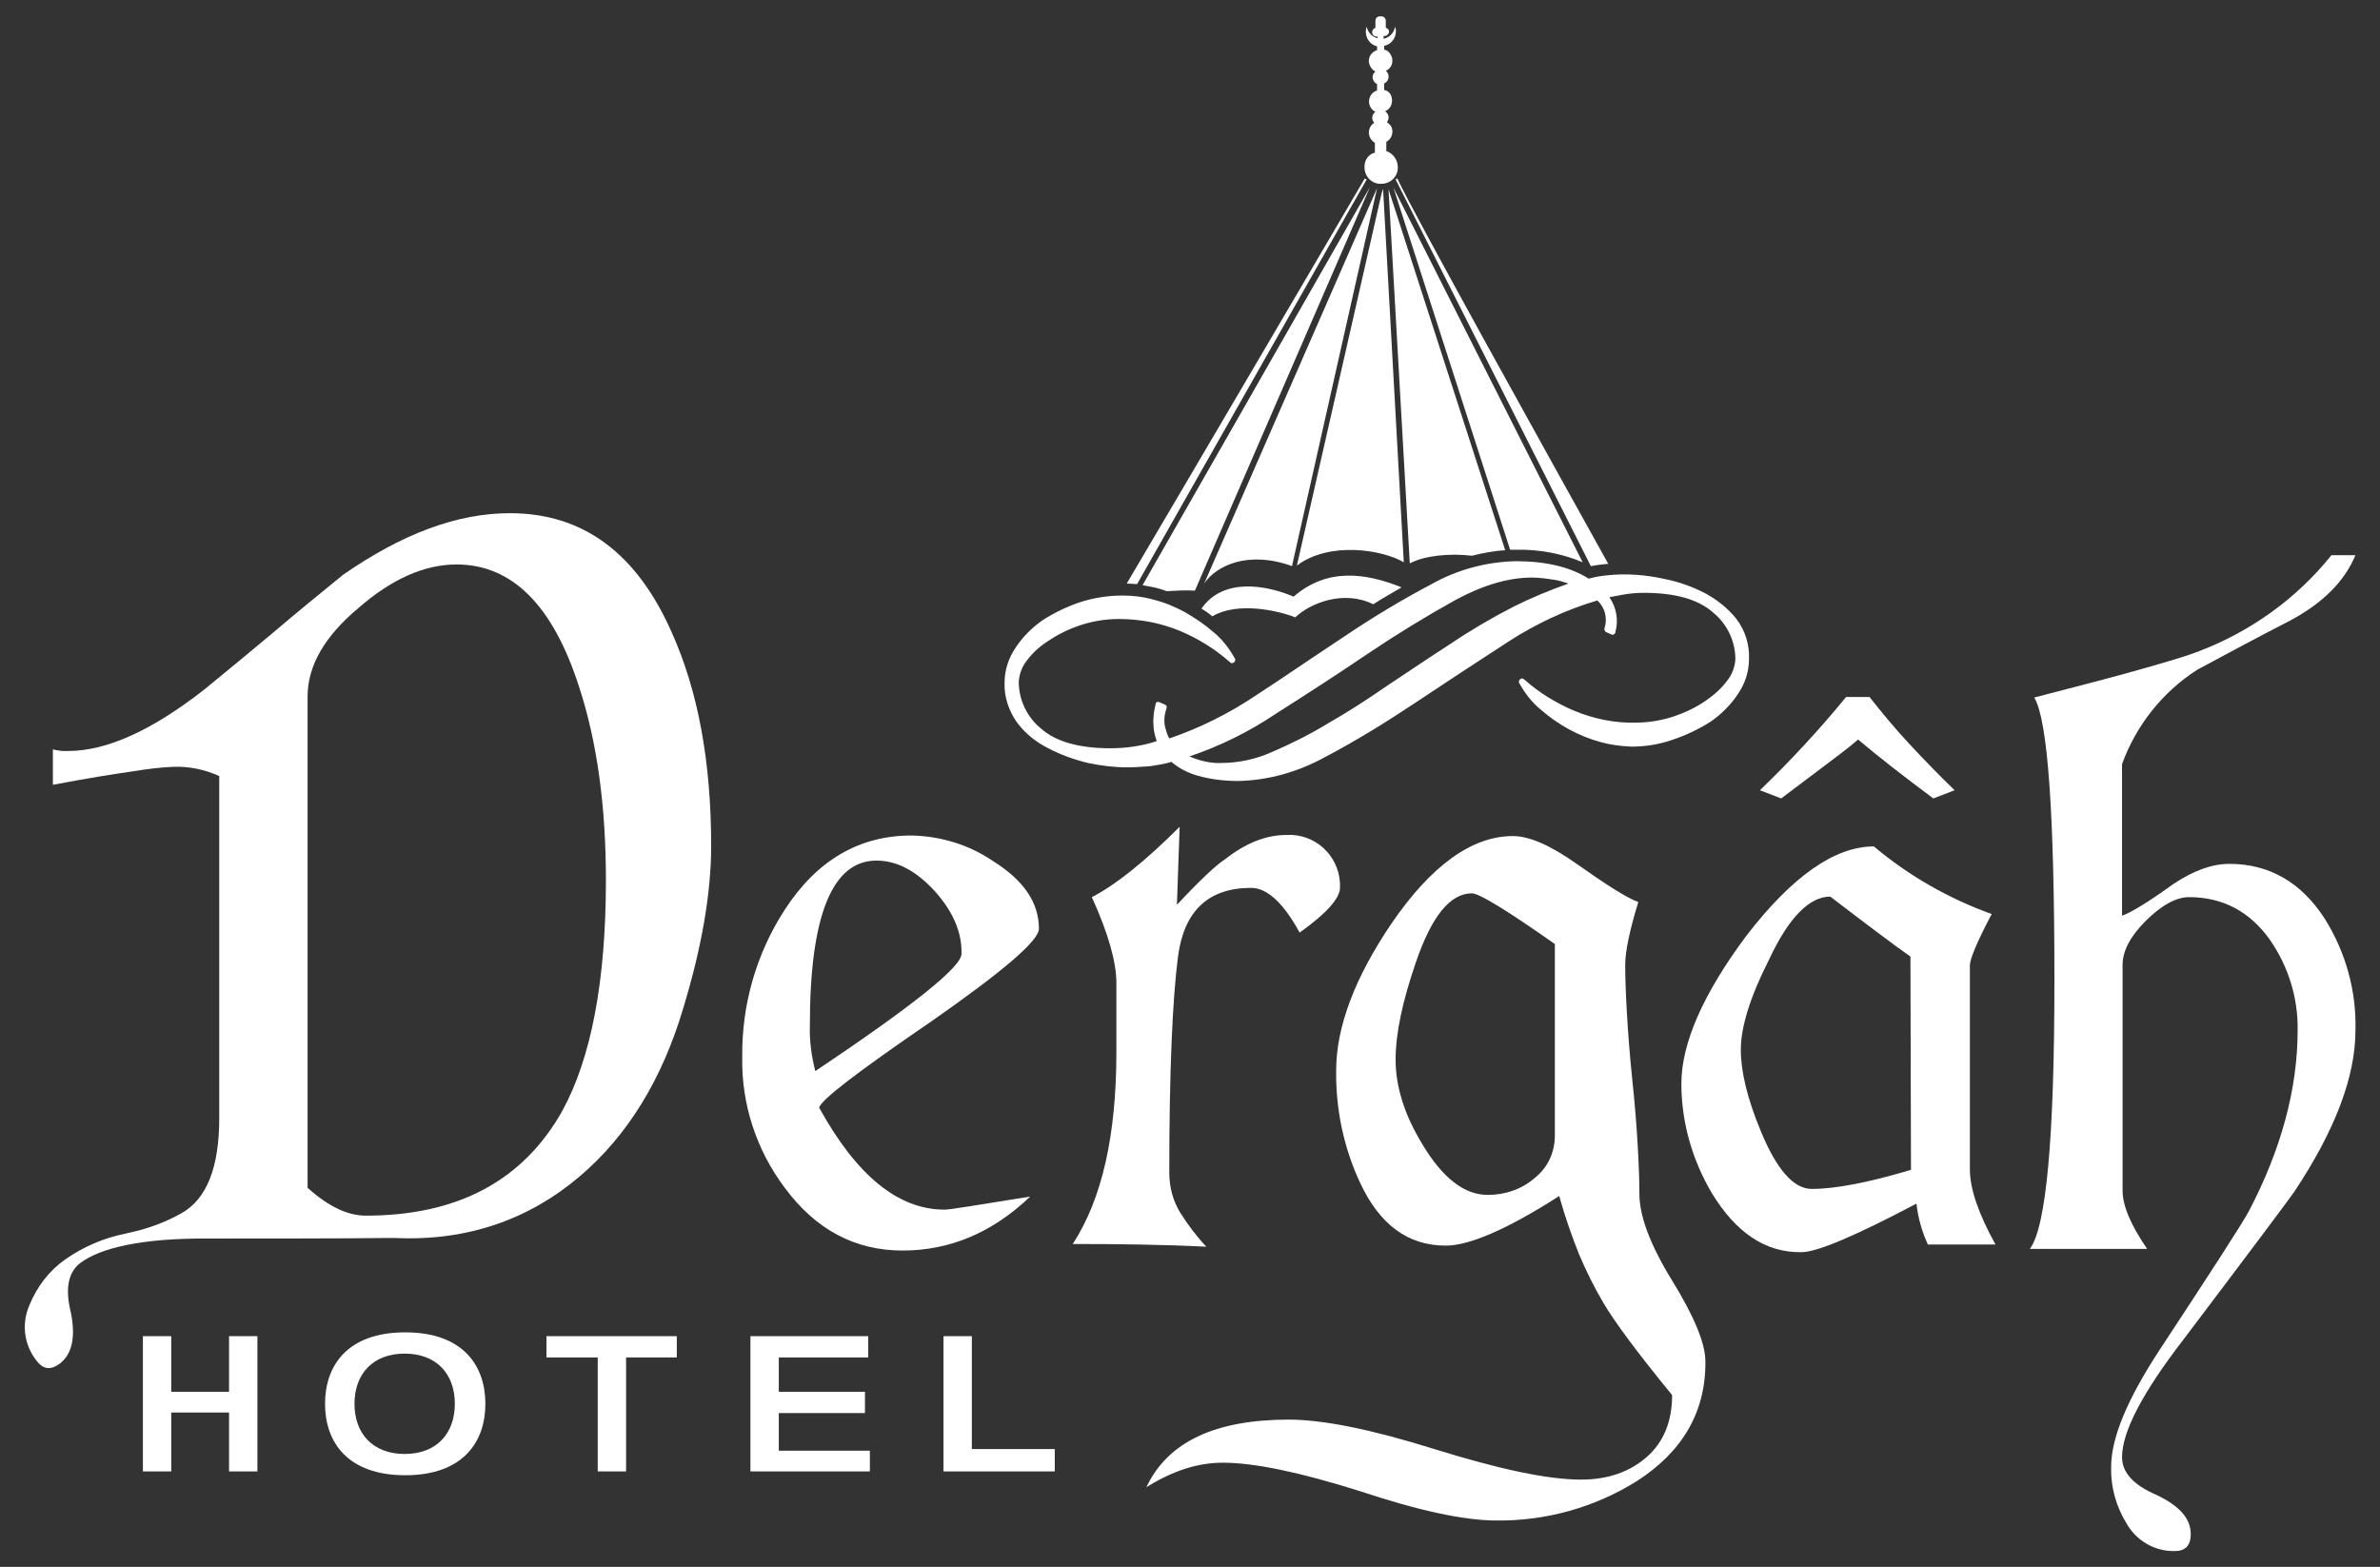
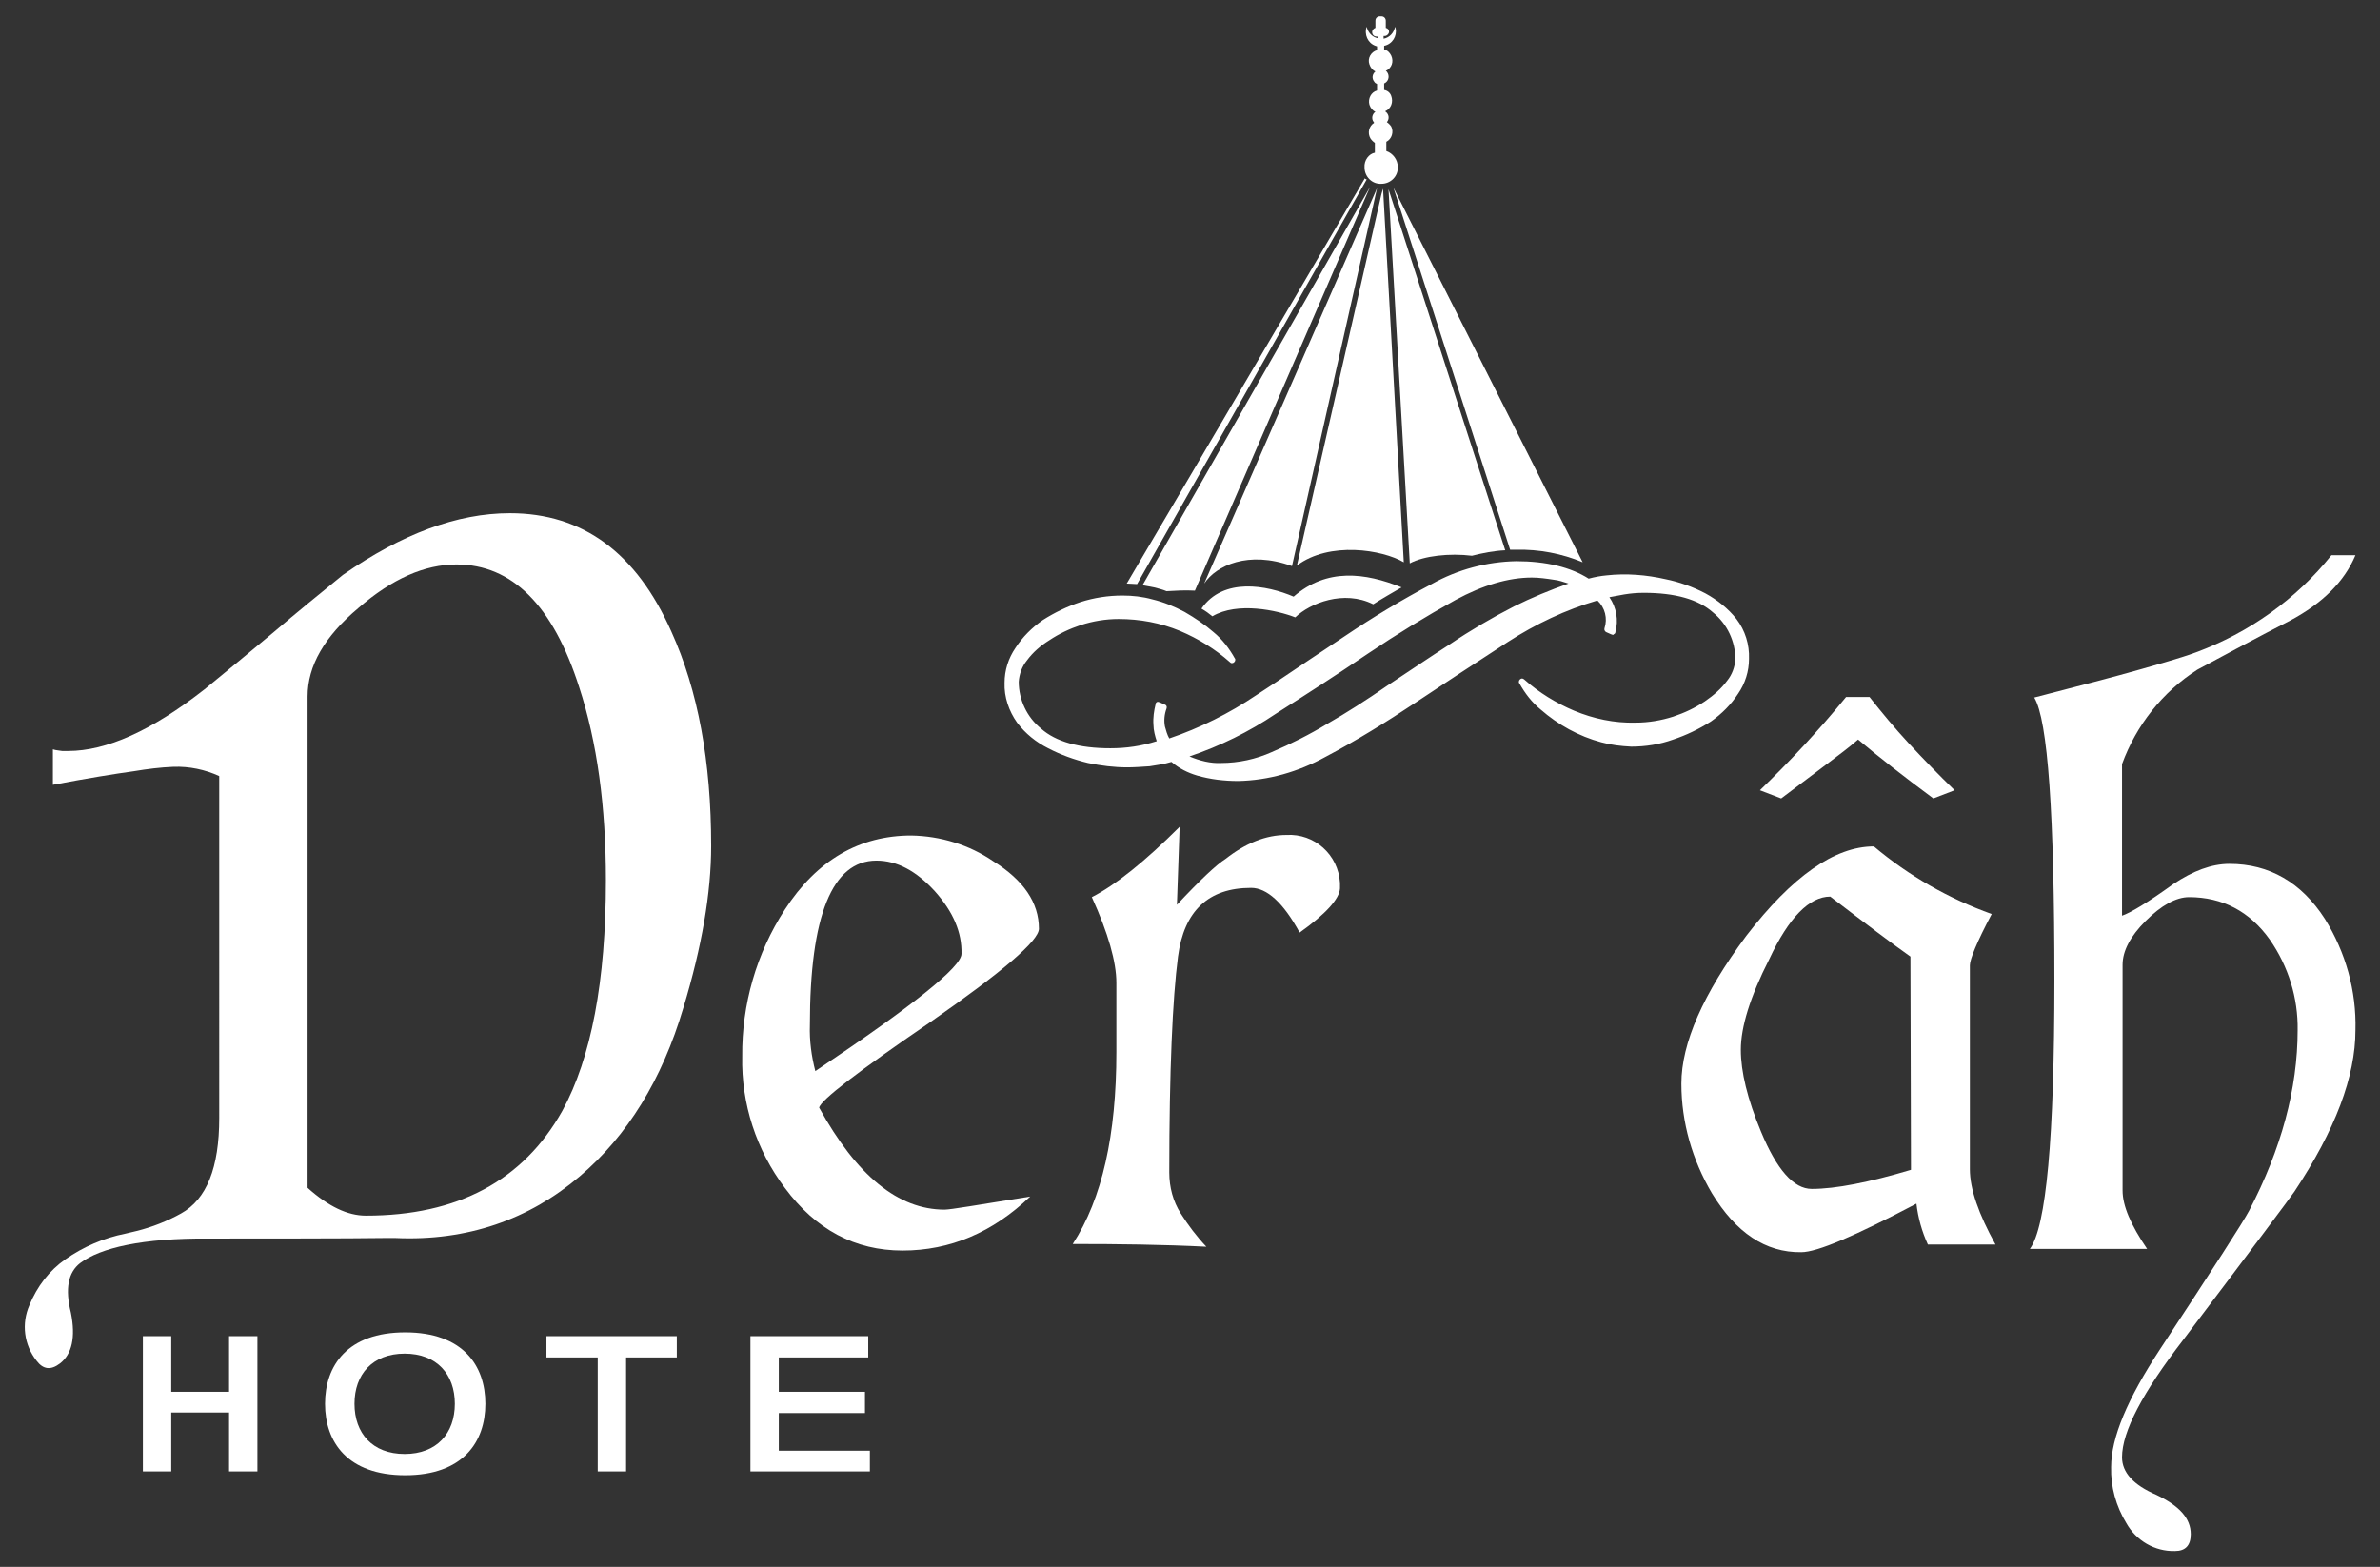
<svg xmlns="http://www.w3.org/2000/svg" version="1.1" id="katman_1" x="0px" y="0px" viewBox="0 0 436.4 287.3" style="enable-background:new 0 0 436.4 287.3;" xml:space="preserve">
  <rect x="0" y="0" width="436.4" height="287.3" fill="#333333" stroke="none" />
  <style type="text/css">
	.st0{fill:#FFFFFF;}
</style>
  <title>dergah_logo</title>
  <path class="st0" d="M250.2,30.7c0,1.7,1.4,3.1,3.1,3c1.7,0,3.1-1.4,3-3.1c0-1.3-0.9-2.5-2.1-2.9V26c1-0.5,1.4-1.8,0.9-2.8  c-0.2-0.3-0.5-0.6-0.8-0.8c0.5-0.6,0.4-1.4-0.2-1.9c0,0-0.1,0-0.1-0.1c1.1-0.5,1.5-1.7,1.1-2.8c-0.2-0.6-0.7-1-1.3-1.1v-1.2  c0.7-0.3,1-1.1,0.7-1.8c-0.1-0.2-0.2-0.4-0.4-0.5c1.1-0.5,1.5-1.7,1-2.8c-0.3-0.6-0.7-1-1.3-1.1V8.4c1.5-0.3,2.4-1.8,2.1-3.2  c0-0.1-0.1-0.2-0.1-0.3c-0.2,1.1-1,2-2.1,2.2V6.6h0.2c0.4,0,0.8-0.4,0.8-0.8c0-0.3-0.2-0.6-0.6-0.7V3.8c0-0.4-0.3-0.8-0.8-0.8H253  c-0.4,0-0.8,0.3-0.8,0.8v1.3c-0.3,0.1-0.6,0.4-0.6,0.8s0.3,0.8,0.8,0.8h0.2V7c-1-0.2-1.8-1.1-2-2.1c-0.5,1.4,0.2,3,1.6,3.5  c0.1,0,0.2,0.1,0.3,0.1v0.7c-1.1,0.3-1.8,1.5-1.4,2.6c0.2,0.6,0.6,1.1,1.1,1.3c-0.6,0.5-0.7,1.3-0.2,1.9c0.1,0.2,0.3,0.3,0.5,0.4  v1.2c-1.1,0.3-1.7,1.5-1.4,2.6c0.2,0.6,0.6,1.1,1.1,1.3c-0.6,0.4-0.8,1.3-0.3,1.9c0,0,0,0.1,0.1,0.1c-1,0.6-1.3,1.9-0.7,2.9  c0.2,0.3,0.5,0.6,0.8,0.8V28C251,28.2,250.1,29.4,250.2,30.7z" />
-   <path class="st0" d="M255.9,32.9l35.8,70.9h0.1c0.9-0.2,1.9-0.3,2.9-0.4h0.2c-10.5-18.9-35.7-64.2-38.7-70.7  C256.1,32.8,256,32.8,255.9,32.9z" />
  <path class="st0" d="M255.5,34.4l34.7,68.7c-3.8-1.6-8-2.4-12.2-2.3c-0.4,0-0.7,0-1.1,0L255.5,34.4z" />
  <path class="st0" d="M257,107.7c-1.7,1-3.5,2-5.2,3.1c-5.4-2.7-11.6-0.2-14.3,2.4c-3.3-1.3-10.6-2.9-15.2-0.2c-0.6-0.5-1.3-1-2-1.4  c4-5.8,12-4.3,16.9-2.2C243.3,104.1,250.3,105,257,107.7z" />
  <path class="st0" d="M206.6,107c12.7-21.5,40.9-69.6,43.6-74.2v-0.1c0.1,0.1,0.3,0.2,0.4,0.2l-42.1,74.2  C207.9,107.1,207.3,107,206.6,107z" />
  <path class="st0" d="M253.6,34.6l3.8,68.5c-3.9-2.3-13.6-3.9-19.6,0.6l15.5-68.1L253.6,34.6z" />
  <path class="st0" d="M220.8,107l31.7-72.5l-15.6,69.3C228.9,100.9,223,103.7,220.8,107z" />
  <path class="st0" d="M209.5,107.3l41.7-73l-32.1,74c-1.8-0.1-3.5,0-5.2,0.1c-0.7-0.3-1.5-0.5-2.3-0.7  C210.9,107.6,210.2,107.4,209.5,107.3z" />
  <path class="st0" d="M254.6,34.7l21.4,66.2c-2.1,0.1-4.1,0.5-6.1,1c-4.1-0.5-8.8,0-11.4,1.4L254.6,34.7z" />
  <path class="st0" d="M218.1,138.7c5.6-1.9,10.9-4.5,15.8-7.8c5.5-3.5,10.8-6.9,17-11.1c5.2-3.5,10.6-6.8,16-9.8  c5-2.7,9.7-4.1,14-4.1c1.3,0,2.7,0.2,4,0.4c0.9,0.1,1.8,0.4,2.7,0.7c-3.4,1.2-6.8,2.6-10,4.2c-4.1,2.1-8,4.4-11.7,6.9  c-3.9,2.5-7.7,5.1-11.5,7.6c-3.9,2.7-7.5,5-11,7c-3.3,2-6.7,3.7-10.2,5.2c-2.9,1.3-6.1,2-9.3,2C222,140,220,139.5,218.1,138.7   M262.5,107.1c-5.5,2.9-10.8,6.1-16,9.6c-4.2,2.8-8.4,5.6-12.7,8.5l-3.5,2.3c-4.9,3.3-10.3,6-15.9,7.9c-0.4-0.7-0.6-1.5-0.8-2.2  c-0.2-1.1-0.1-2.2,0.3-3.3c0.1-0.3,0-0.6-0.3-0.7l-0.9-0.4c-0.1,0-0.2-0.1-0.3-0.1s-0.2,0-0.2,0c-0.2,0.1-0.3,0.2-0.3,0.4  c-0.3,1.2-0.5,2.5-0.4,3.8c0,1,0.3,2.1,0.6,3c-2.8,0.9-5.6,1.3-8.5,1.3c-5.7,0-10-1.2-12.7-3.6c-2.6-2.1-4.1-5.3-4.1-8.6  c0.1-1.4,0.6-2.8,1.5-3.9c1.1-1.5,2.5-2.7,4.1-3.7c1.8-1.2,3.7-2.1,5.8-2.8c2.2-0.7,4.5-1.1,6.9-1.1c3.9,0,7.7,0.7,11.3,2.2  c3.3,1.4,6.4,3.3,9.1,5.7c0.1,0.1,0.2,0.2,0.4,0.2c0.3,0,0.6-0.3,0.6-0.6c0-0.1,0-0.2-0.1-0.3c-1-1.8-2.3-3.5-3.9-4.8  c-1.6-1.4-3.4-2.6-5.3-3.7c-1.9-1-3.8-1.8-5.9-2.3c-1.8-0.5-3.6-0.7-5.5-0.7c-2.6,0-5.2,0.4-7.7,1.2c-2.4,0.8-4.7,1.9-6.9,3.3  c-2,1.4-3.7,3.1-5,5.1c-1.3,1.9-2,4.1-2,6.4c-0.1,2.6,0.8,5.2,2.3,7.3c1.5,2,3.5,3.6,5.7,4.7c2.3,1.2,4.8,2.1,7.3,2.7  c2.4,0.5,4.8,0.8,7.2,0.8c1.2,0,2.6-0.1,4.1-0.2c1.3-0.2,2.7-0.4,4-0.8c1.4,1.2,3,2,4.7,2.5c2.4,0.7,5,1,7.5,1  c5.6-0.1,11.1-1.7,16-4.4c5.7-3,11.2-6.4,16.6-10c5.4-3.6,10.9-7.2,16.9-11.1c5.1-3.3,10.6-5.9,16.4-7.6c1.4,1.3,1.9,3.3,1.3,5.1  c-0.1,0.3,0.1,0.6,0.3,0.7l0.9,0.4c0.1,0,0.2,0.1,0.3,0.1c0.1,0,0.2,0,0.2-0.1c0.2-0.1,0.3-0.2,0.3-0.4c0.6-2.2,0.2-4.5-1.1-6.4  l2.7-0.5c1.2-0.2,2.4-0.3,3.6-0.3c5.8,0,10,1.2,12.7,3.6c2.6,2.1,4.1,5.3,4.1,8.6c-0.1,1.4-0.6,2.8-1.5,3.9  c-1.1,1.5-2.5,2.7-4.1,3.8c-1.8,1.2-3.7,2.1-5.8,2.8c-2.2,0.7-4.5,1.1-6.9,1.1c-3.9,0.1-7.7-0.7-11.3-2.2c-3.3-1.4-6.4-3.3-9.1-5.7  c-0.1-0.1-0.3-0.2-0.4-0.2c-0.3,0-0.6,0.3-0.6,0.6c0,0.1,0,0.2,0.1,0.3c1,1.8,2.3,3.5,3.9,4.8c3.2,2.8,7,4.9,11.1,6  c1.8,0.5,3.6,0.7,5.5,0.8c2.6,0,5.2-0.4,7.7-1.3c2.4-0.8,4.7-1.9,6.9-3.3c2-1.4,3.7-3.1,5-5.1c1.3-1.9,2-4.1,2-6.4  c0.1-2.6-0.7-5.2-2.3-7.3c-1.5-1.9-3.5-3.5-5.7-4.7c-2.3-1.2-4.8-2.1-7.3-2.6c-3.5-0.8-7.2-1.1-10.8-0.7c-1.1,0.1-2.2,0.3-3.3,0.6  c-3.3-2.1-7.8-3.2-13.3-3.2C272.7,103,267.3,104.4,262.5,107.1" />
  <path class="st0" d="M170.6,187.4c-13.3,9.1-20.1,14.3-20.4,15.7c6.9,12.5,14.5,18.7,23,18.7c0.5,0,2-0.2,4.5-0.6  c2.6-0.4,6.3-1,11.2-1.8c-6.9,6.6-14.7,9.9-23.4,9.9s-15.9-3.8-21.6-11.5c-5.2-6.9-8-15.4-7.8-24.1c-0.1-9.5,2.6-18.9,7.8-26.9  c5.9-9.1,13.7-13.6,23.2-13.6c5.4,0.1,10.6,1.7,15,4.7c5.6,3.5,8.4,7.6,8.4,12.4C190.5,172.5,183.8,178.2,170.6,187.4 M171.4,163.4  c-3.4-3.7-6.9-5.6-10.7-5.6c-8.1,0-12.2,10.1-12.2,30.2c-0.1,2.8,0.3,5.7,1,8.4c17.9-12,26.8-19.1,26.8-21.5  C176.4,171,174.8,167.2,171.4,163.4" />
  <path class="st0" d="M238.3,171c-3-5.5-6-8.2-8.9-8.2c-7.8,0-12.3,4.2-13.4,12.6c-1,7.7-1.6,20.9-1.6,39.6c0,2.7,0.7,5.3,2.1,7.5  c1.4,2.2,2.9,4.2,4.7,6.1c-7.9-0.4-16.1-0.5-24.5-0.5c5.4-8.3,8-20,8-35.2v-12.7c0-3.8-1.5-9.1-4.5-15.7c4.3-2.2,9.7-6.5,16.1-12.9  l-0.5,14.3c4.3-4.6,7.3-7.4,8.9-8.4c3.7-2.9,7.4-4.4,11.2-4.4c5.1-0.3,9.5,3.6,9.8,8.8c0,0.3,0,0.7,0,1  C245.6,164.8,243.1,167.6,238.3,171" />
-   <path class="st0" d="M300.1,271.6c-7.7,4.8-16.6,7.3-25.7,7.2c-5.9,0-14.3-1.8-25.1-5.4c-11.1-3.5-19.4-5.2-25.1-5.2  c-4.6,0-9.2,1.5-14,4.5c3.9-8.3,12.6-12.4,26.1-12.4c6.3,0,15.2,1.8,26.7,5.4c11.9,3.7,20.8,5.6,26.9,5.6c4.9,0,8.9-1.4,12-4.1  s4.7-6.5,4.7-11.4c-6.4-7.8-10.6-13.5-12.6-16.9c-1.7-2.9-3.2-5.9-4.5-9c-1.4-3.5-2.6-7-3.6-10.6c-9.5,6.1-16.5,9.1-20.8,9.1  c-6.9,0-12.1-3.8-15.7-11.5c-3-6.4-4.5-13.5-4.4-20.6c0-8,3.4-17,10.1-26.9c7.3-10.7,14.8-16.1,22.3-16.1c3,0,6.9,1.7,11.7,5.1  c5.4,3.8,9.1,6.2,11.3,7c-1.6,5.2-2.4,9.1-2.4,11.5c0,2.3,0.1,5.2,0.3,8.7c0.2,3.5,0.5,7.6,1,12.4c0.5,4.7,0.8,8.7,1,12.2  s0.3,6.4,0.3,8.7c0,4.1,2,9.4,6,15.9s6.1,11.5,6.1,14.8C312.8,258.9,308.5,266.2,300.1,271.6 M285.1,173.1  c-8.8-6.2-13.9-9.3-15.2-9.3c-4,0-7.4,4.2-10.3,12.7c-2.4,7-3.7,12.9-3.7,17.8c0,4.9,1.6,10.1,4.9,15.5c3.7,6.2,7.7,9.3,12,9.3  c3.1,0,6.2-1,8.6-3.1c2.4-1.9,3.7-4.7,3.7-7.8L285.1,173.1L285.1,173.1z" />
  <path class="st0" d="M313.9,218.8c-3.6-6.1-5.6-13-5.6-20.1c0-7.4,4-16.5,11.9-27.1c8.4-10.9,16.2-16.4,23.4-16.4  c6.4,5.4,13.8,9.6,21.6,12.4c-2.7,5.1-4,8.3-4,9.4v37.4c0,3.6,1.6,8.2,4.7,13.8h-12.4c-1.1-2.4-1.8-4.9-2.1-7.5  c-11.2,5.9-18.2,8.9-21.1,8.9C323.7,229.7,318.3,226,313.9,218.8 M350.3,175.4c-3.4-2.4-8.3-6.1-14.7-11c-3.8,0-7.6,3.8-11.2,11.5  c-3.5,6.9-5.2,12.4-5.2,16.6c0,4,1.2,9,3.7,15c2.9,7,6,10.5,9.3,10.5c4.4,0,10.5-1.2,18.2-3.5L350.3,175.4L350.3,175.4z" />
  <path class="st0" d="M420.7,218.5c-0.9,1.3-7.7,10.4-20.4,27.2c-7.4,9.6-11.2,16.8-11.2,21.5c0,2.8,2.1,5.1,6.3,6.9  c4.2,2,6.3,4.3,6.3,7.2c0,2.1-1,3.1-2.9,3.1c-3.7,0.1-7.1-1.9-8.9-5.1c-1.9-3.1-2.9-6.7-2.8-10.3c0-5.4,3-12.5,8.9-21.5  c9.8-14.9,15.3-23.4,16.4-25.5c5.9-11.3,8.9-22.4,8.9-33.1c0.1-5.9-1.7-11.7-5.1-16.6c-3.7-5.2-8.7-7.8-14.8-7.8  c-2.4,0-5.1,1.5-8,4.4c-2.8,2.8-4.2,5.5-4.2,8v41.4c0,2.8,1.5,6.3,4.5,10.7h-21.5c3-4,4.5-20.4,4.5-49.2c0-30.5-1.2-47.8-3.7-51.9  c8.1-2.1,14.7-3.8,19.6-5.2c4.9-1.4,8.3-2.4,10.1-3.1c9.7-3.6,18.3-9.7,24.8-17.8h4.4c-2,4.8-6,8.8-12,12c-2.9,1.5-5.8,3-8.6,4.5  l-8.4,4.5c-6.4,4.1-11.2,10.2-13.8,17.3v27.8c1.5-0.5,4.7-2.4,9.4-5.8c3.6-2.4,7-3.7,10.3-3.7c7.3,0,13.2,3.4,17.5,10.1  c3.8,6.1,5.8,13.2,5.6,20.4C431.9,197.4,428.2,207.2,420.7,218.5" />
  <path class="st0" d="M59.6,257.4c0-7,4.1-13.1,14.7-13.1S89,250.4,89,257.4c0,7-4.1,13.1-14.7,13.1S59.6,264.4,59.6,257.4   M83.4,257.4c0-5.4-3.3-9.2-9.2-9.2S65,252,65,257.4c0,5.4,3.3,9.2,9.2,9.2S83.4,262.8,83.4,257.4" />
  <polygon class="st0" points="109.6,248.9 100.2,248.9 100.2,245 124.1,245 124.1,248.9 114.8,248.9 114.8,269.8 109.6,269.8 " />
  <polygon class="st0" points="137.6,245 159.2,245 159.2,248.9 142.8,248.9 142.8,255.2 158.6,255.2 158.6,259.1 142.8,259.1   142.8,266 159.5,266 159.5,269.8 137.6,269.8 " />
-   <polygon class="st0" points="173,245 178.2,245 178.2,265.7 193.4,265.7 193.4,269.8 173,269.8 " />
  <path class="st0" d="M23,226.2c-4,0.8-7.7,2.4-11,4.7c-3,2.1-5.2,5-6.6,8.4c-1.5,3.4-1,7.3,1.3,10.2c1.2,1.6,2.6,1.8,4.3,0.5  c2.2-1.7,2.9-4.8,2-9.3c-1.1-4.4-0.5-7.4,1.7-9.1c3.7-2.8,11.4-4.6,23.6-4.5c5.9,0,26.7,0,32.3-0.1c0.1,0,2,0,1.9,0  c13.2,0.6,24.5-3.4,33.8-11.3c8.7-7.4,15.1-17.7,19-30.9c3.4-11.2,5.1-21.1,5.1-29.7c0-15.4-2.4-28.5-7.3-39.3  c-6.4-14.4-16.2-21.7-29.6-21.7c-9.7,0-19.8,3.8-30.6,11.3c-4.3,3.5-8.6,7-12.7,10.5c-4.2,3.5-8.4,7-12.7,10.5  c-9.7,7.6-18,11.3-25,11.3c-0.4,0-0.8,0-1.1,0c-0.5-0.1-1.1-0.1-1.7-0.3v6.5c6.3-1.2,11.3-2,14.9-2.5c2.4-0.4,4.8-0.7,7.2-0.8  c2.9-0.1,5.8,0.5,8.4,1.7V205c0,9.1-2.3,14.9-7,17.5c-2.5,1.4-5.3,2.5-8.1,3.2L23,226.2z M103.1,203.7c-7.2,12.8-19.2,19.2-36,19.2  c-3.4,0-6.9-1.7-10.7-5.1v-90.1c0-5.6,3.1-11,9.3-16.2c6.2-5.4,12.2-8,18-8c10.2,0,17.7,7.5,22.5,22.5c3.3,10.1,4.9,21.9,4.9,35.4  C111.1,179.9,108.4,194,103.1,203.7" />
  <polygon class="st0" points="42,245 42,255.2 42,255.2 31.5,255.2 31.4,255.2 31.4,245 26.2,245 26.2,255.2 26.2,259 26.2,269.8   31.4,269.8 31.4,259 42,259 42,269.8 47.2,269.8 47.2,259 47.2,255.2 47.2,245 " />
  <path class="st0" d="M342.8,127.8c2.2,2.8,4.6,5.7,7.2,8.5s5.4,5.7,8.4,8.6l-3.9,1.5c-2.7-2-5.2-3.9-7.5-5.7s-4.4-3.5-6.3-5.1  c-1.6,1.4-3.6,2.9-6,4.7l-8.1,6.1l-3.9-1.5c5.6-5.4,10.9-11.1,15.8-17.1L342.8,127.8L342.8,127.8z" />
</svg>